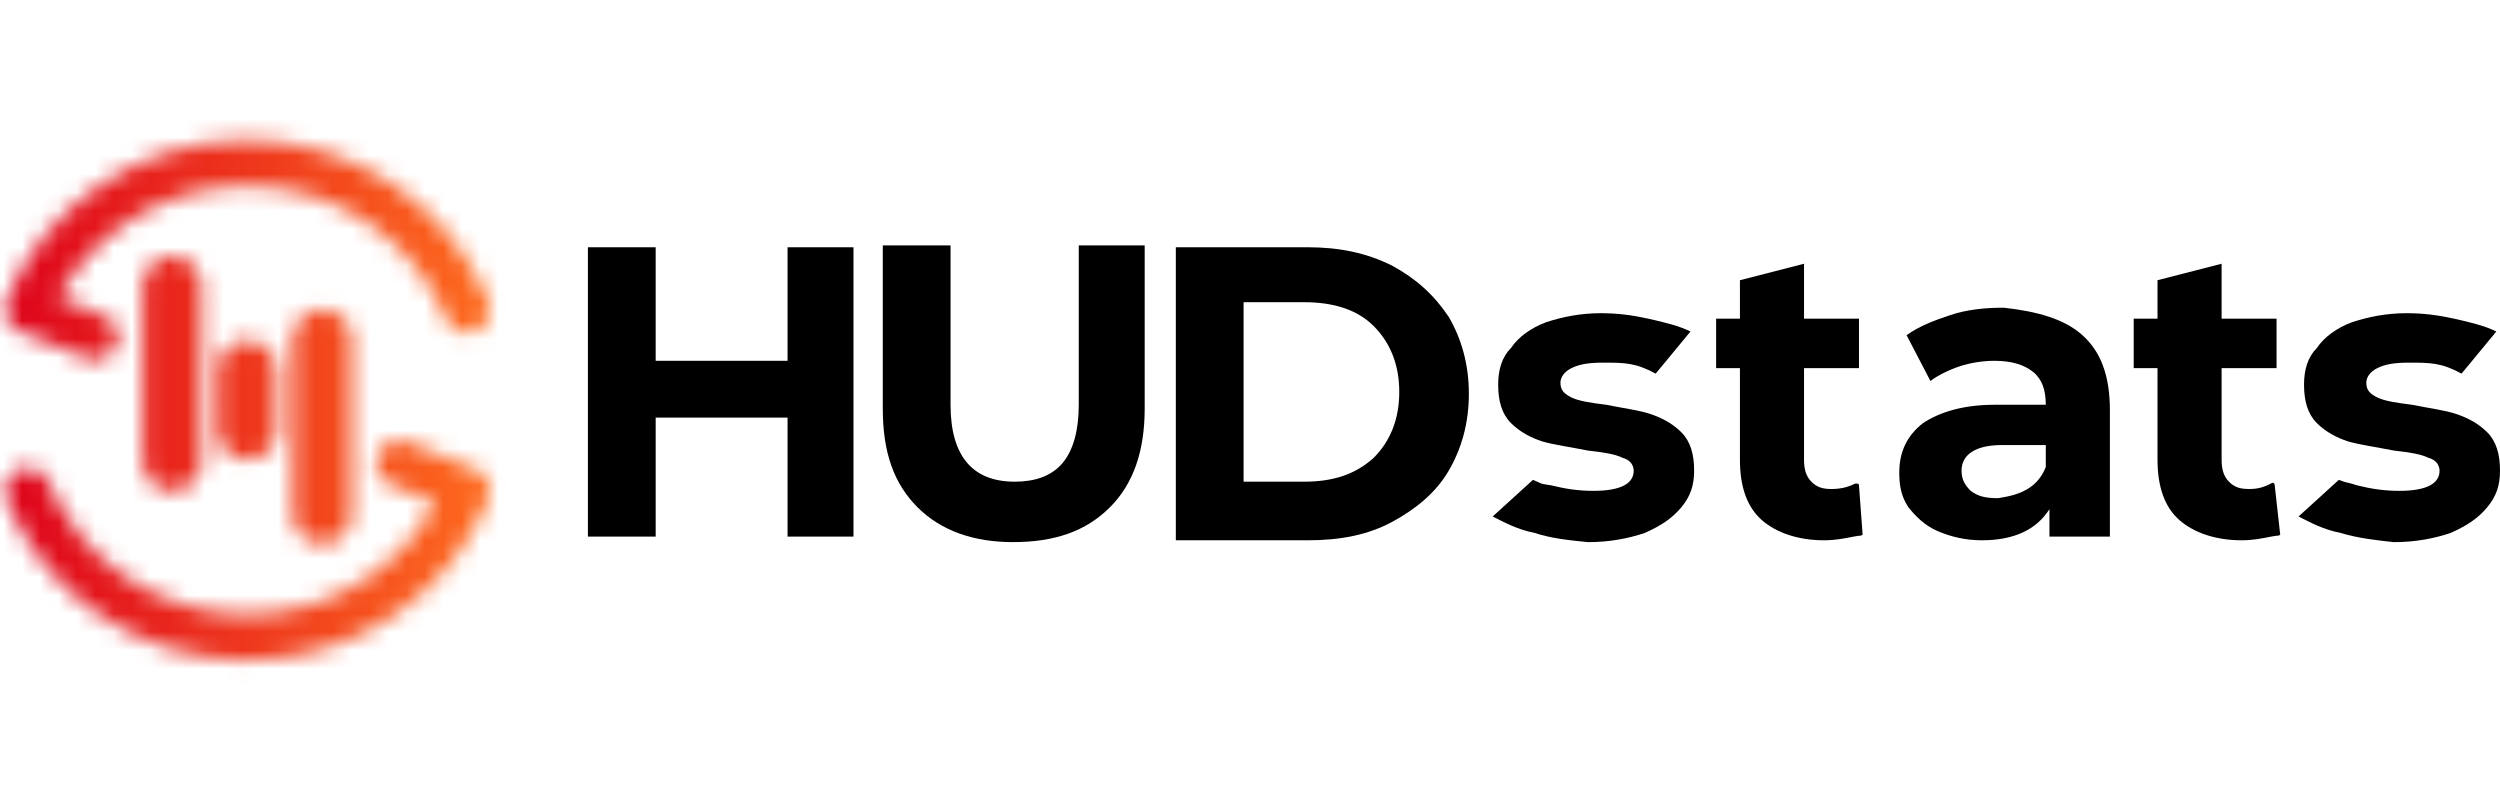
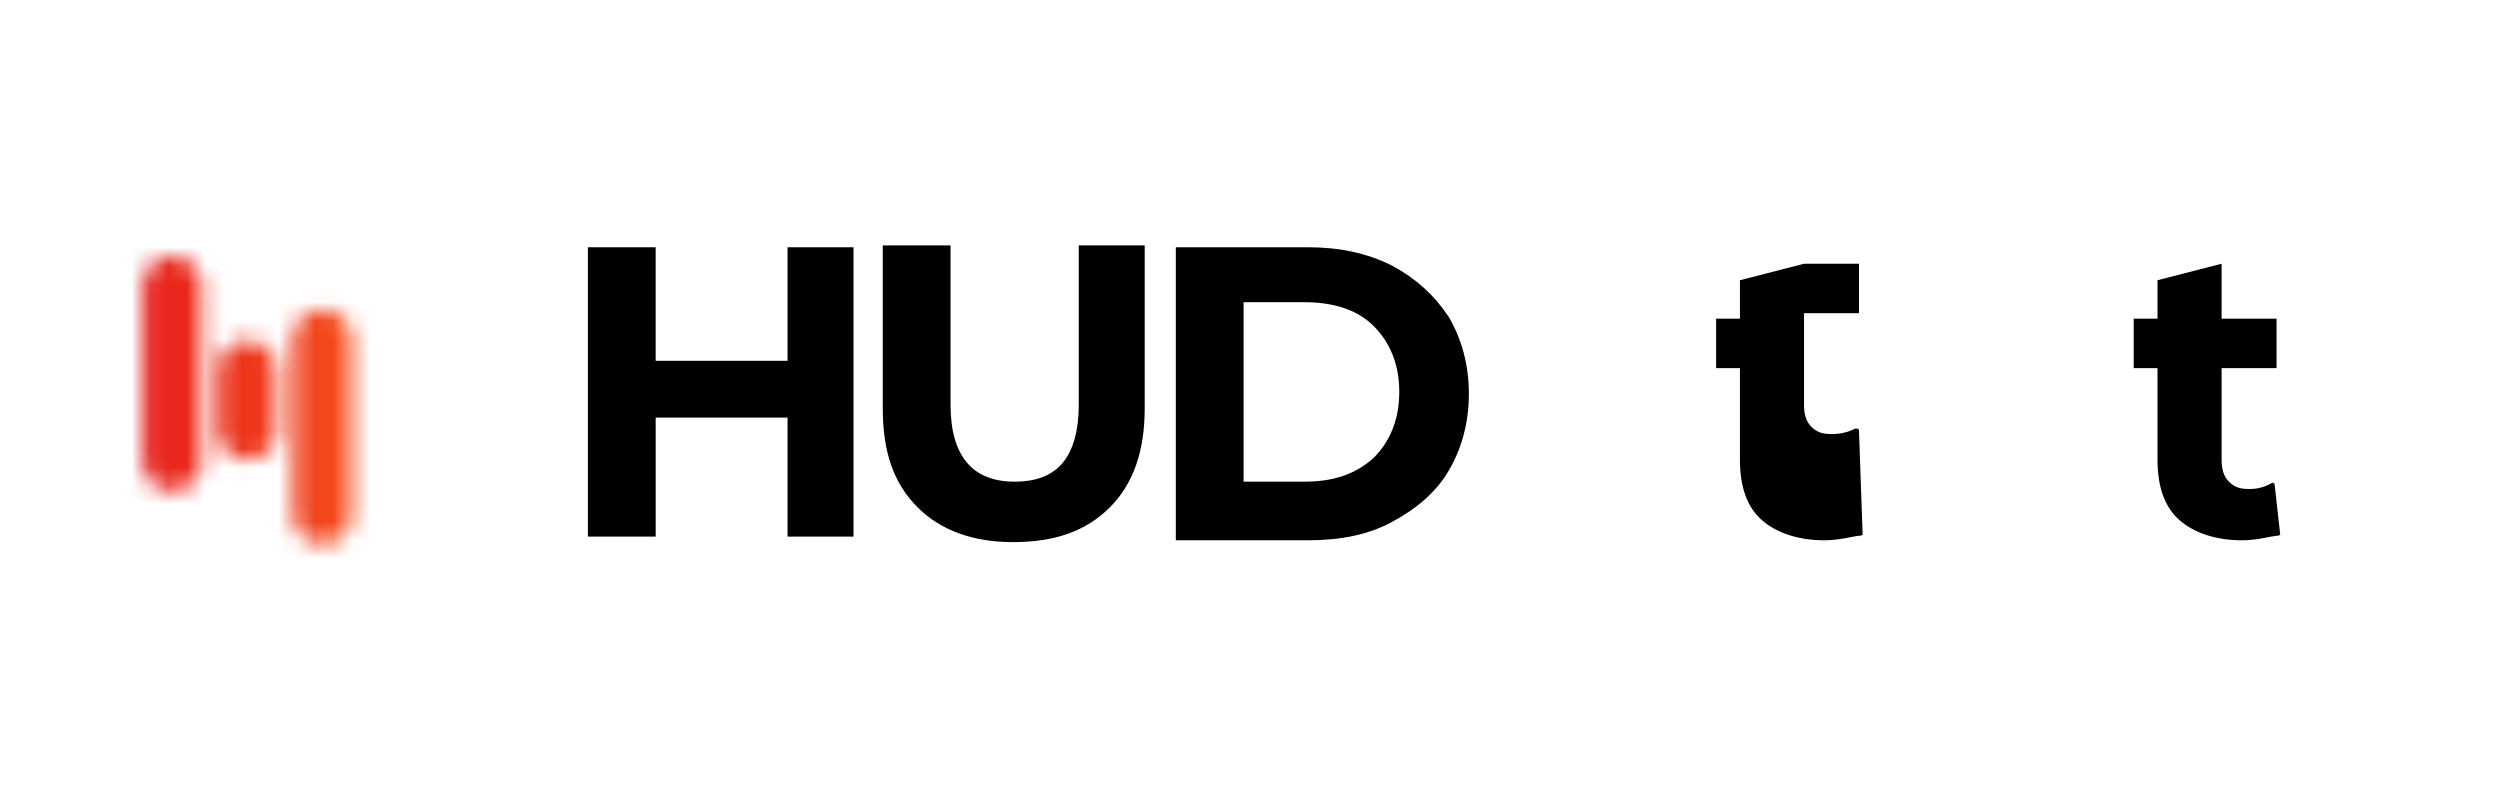
<svg xmlns="http://www.w3.org/2000/svg" version="1.1" id="Layer_1" x="0px" y="0px" viewBox="0 0 136.5 43.1" style="enable-background:new 0 0 136.5 43.1;" xml:space="preserve">
  <style type="text/css">
	.st0{fill:#000000;}
	.st1{filter:url(#Adobe_OpacityMaskFilter);}
	.st2{fill:none;stroke:#FFFFFF;stroke-miterlimit:10;}
	.st3{fill:none;stroke:#FFFFFF;stroke-width:2.5;stroke-linecap:round;stroke-linejoin:round;stroke-miterlimit:10;}
	.st4{fill:none;stroke:#FFFFFF;stroke-width:3.2;stroke-linecap:round;stroke-linejoin:round;stroke-miterlimit:10;}
	.st5{mask:url(#SVGID_1_);fill:url(#SVGID_2_);}
</style>
  <g>
    <g>
      <g>
        <path class="st0" d="M46.6,13.5v15.8H43v-6.5h-7.2v6.5h-3.7V13.5h3.7v6.2H43v-6.2H46.6z" />
        <path class="st0" d="M50.1,27.7c-1.3-1.3-1.9-3-1.9-5.4v-8.9h3.7v8.7c0,2.8,1.2,4.2,3.5,4.2c1.1,0,2-0.3,2.6-1     c0.6-0.7,0.9-1.8,0.9-3.2v-8.7h3.6v8.9c0,2.3-0.6,4.1-1.9,5.4c-1.3,1.3-3,1.9-5.3,1.9C53.2,29.6,51.4,29,50.1,27.7z" />
        <path class="st0" d="M64.2,13.5h7.2c1.7,0,3.2,0.3,4.6,1c1.3,0.7,2.3,1.6,3.1,2.8c0.7,1.2,1.1,2.6,1.1,4.2c0,1.6-0.4,3-1.1,4.2     c-0.7,1.2-1.8,2.1-3.1,2.8c-1.3,0.7-2.8,1-4.6,1h-7.2V13.5z M71.2,26.3c1.6,0,2.8-0.4,3.8-1.3c0.9-0.9,1.4-2.1,1.4-3.6     c0-1.5-0.5-2.7-1.4-3.6c-0.9-0.9-2.2-1.3-3.8-1.3h-3.3v9.8H71.2z" />
-         <path class="st0" d="M83.8,29.1c-1-0.2-1.7-0.6-2.3-0.9l2.2-2c0.5,0.2,0.3,0.2,1,0.3c0.8,0.2,1.5,0.3,2.3,0.3     c1.5,0,2.2-0.4,2.2-1.1c0-0.3-0.2-0.6-0.6-0.7c-0.4-0.2-1-0.3-1.9-0.4c-1-0.2-1.8-0.3-2.5-0.5c-0.6-0.2-1.2-0.5-1.7-1     c-0.5-0.5-0.7-1.2-0.7-2.1c0-0.8,0.2-1.5,0.7-2c0.4-0.6,1.1-1.1,1.9-1.4c0.9-0.3,1.9-0.5,3-0.5c0.9,0,1.7,0.1,2.6,0.3     c0.9,0.2,1.7,0.4,2.3,0.7l-1.9,2.3c-1.1-0.6-1.7-0.6-2.9-0.6c-0.8,0-1.3,0.1-1.7,0.3c-0.4,0.2-0.6,0.5-0.6,0.8     c0,0.4,0.2,0.6,0.6,0.8c0.4,0.2,1.1,0.3,1.9,0.4c1,0.2,1.8,0.3,2.4,0.5c0.6,0.2,1.2,0.5,1.7,1c0.5,0.5,0.7,1.2,0.7,2.1     c0,0.8-0.2,1.4-0.7,2c-0.5,0.6-1.1,1-2,1.4c-0.9,0.3-1.9,0.5-3.1,0.5C85.7,29.5,84.7,29.4,83.8,29.1z" />
-         <path class="st0" d="M127.8,29.1c-1-0.2-1.7-0.6-2.3-0.9l2.2-2c0.5,0.2,0.4,0.1,1,0.3c0.8,0.2,1.5,0.3,2.3,0.3     c1.5,0,2.2-0.4,2.2-1.1c0-0.3-0.2-0.6-0.6-0.7c-0.4-0.2-1-0.3-1.9-0.4c-1-0.2-1.8-0.3-2.5-0.5c-0.6-0.2-1.2-0.5-1.7-1     c-0.5-0.5-0.7-1.2-0.7-2.1c0-0.8,0.2-1.5,0.7-2c0.4-0.6,1.1-1.1,1.9-1.4c0.9-0.3,1.9-0.5,3-0.5c0.9,0,1.7,0.1,2.6,0.3     c0.9,0.2,1.7,0.4,2.3,0.7l-1.9,2.3c-1.1-0.6-1.7-0.6-2.9-0.6c-0.8,0-1.3,0.1-1.7,0.3c-0.4,0.2-0.6,0.5-0.6,0.8     c0,0.4,0.2,0.6,0.6,0.8c0.4,0.2,1.1,0.3,1.9,0.4c1,0.2,1.8,0.3,2.4,0.5c0.6,0.2,1.2,0.5,1.7,1c0.5,0.5,0.7,1.2,0.7,2.1     c0,0.8-0.2,1.4-0.7,2c-0.5,0.6-1.1,1-2,1.4c-0.9,0.3-1.9,0.5-3.1,0.5C129.8,29.5,128.8,29.4,127.8,29.1z" />
-         <path class="st0" d="M101.7,29.2c-0.2,0.1,0,0-0.5,0.1c-0.5,0.1-1,0.2-1.6,0.2c-1.4,0-2.6-0.4-3.4-1.1c-0.8-0.7-1.2-1.8-1.2-3.3     v-5l-1.3,0v-2.7l1.3,0v-2.1l3.5-0.9v3h3v2.7h-3v5c0,0.5,0.1,0.9,0.4,1.2c0.3,0.3,0.6,0.4,1.1,0.4c0.5,0,0.9-0.1,1.3-0.3     c0.1,0,0.2,0,0.2,0.1L101.7,29.2z" />
-         <path class="st0" d="M113.7,18.3c1,0.9,1.5,2.2,1.5,4.1v6.9h-3.3v-1.5c-0.7,1.1-1.9,1.7-3.7,1.7c-0.9,0-1.7-0.2-2.4-0.5     c-0.7-0.3-1.2-0.8-1.6-1.3c-0.4-0.6-0.5-1.2-0.5-1.9c0-1.1,0.4-2,1.3-2.7c0.9-0.6,2.2-1,3.9-1h2.8c0-0.8-0.2-1.4-0.7-1.8     c-0.5-0.4-1.2-0.6-2.1-0.6c-0.6,0-1.3,0.1-1.9,0.3c-0.6,0.2-1.2,0.5-1.6,0.8l-1.3-2.5c0.7-0.5,1.5-0.8,2.4-1.1     c0.9-0.3,1.9-0.4,2.9-0.4C111.2,17,112.7,17.4,113.7,18.3z M110.7,26.7c0.5-0.3,0.8-0.7,1-1.2v-1.2h-2.4c-1.4,0-2.2,0.5-2.2,1.4     c0,0.5,0.2,0.8,0.5,1.1c0.4,0.3,0.8,0.4,1.5,0.4C109.7,27.1,110.2,27,110.7,26.7z" />
+         <path class="st0" d="M101.7,29.2c-0.2,0.1,0,0-0.5,0.1c-0.5,0.1-1,0.2-1.6,0.2c-1.4,0-2.6-0.4-3.4-1.1c-0.8-0.7-1.2-1.8-1.2-3.3     v-5l-1.3,0v-2.7l1.3,0v-2.1l3.5-0.9h3v2.7h-3v5c0,0.5,0.1,0.9,0.4,1.2c0.3,0.3,0.6,0.4,1.1,0.4c0.5,0,0.9-0.1,1.3-0.3     c0.1,0,0.2,0,0.2,0.1L101.7,29.2z" />
        <path class="st0" d="M124.5,29.2c-0.2,0.1,0,0-0.5,0.1c-0.5,0.1-1,0.2-1.6,0.2c-1.4,0-2.6-0.4-3.4-1.1c-0.8-0.7-1.2-1.8-1.2-3.3     v-5h-1.3v-2.7h1.3v-2.1l3.5-0.9v3h3v2.7h-3v5c0,0.5,0.1,0.9,0.4,1.2c0.3,0.3,0.6,0.4,1.1,0.4c0.5,0,0.8-0.1,1.2-0.3     c0.1-0.1,0.2,0,0.2,0.1L124.5,29.2z" />
      </g>
    </g>
    <defs>
      <filter id="Adobe_OpacityMaskFilter" filterUnits="userSpaceOnUse" x="-0.3" y="0" width="28" height="43.1">
        <feColorMatrix type="matrix" values="1 0 0 0 0  0 1 0 0 0  0 0 1 0 0  0 0 0 1 0" />
      </filter>
    </defs>
    <mask maskUnits="userSpaceOnUse" x="-0.3" y="0" width="28" height="43.1" id="SVGID_1_">
      <g class="st1">
        <g>
          <g>
-             <path class="st3" d="M5.2,18.4l-3.7-1.5c1.9-4.7,6.6-8,12-8c5.4,0,10.1,3.3,12,8" />
-             <path class="st3" d="M21.8,25.3l3.7,1.5c-1.9,4.7-6.6,8-12,8c-5.4,0-10.1-3.3-12-8" />
-           </g>
+             </g>
          <g>
            <g>
              <line class="st4" x1="9.4" y1="15.6" x2="9.4" y2="25.2" />
              <line class="st4" x1="13.5" y1="20.2" x2="13.5" y2="23.5" />
              <line class="st4" x1="17.6" y1="18.5" x2="17.6" y2="28.1" />
            </g>
          </g>
        </g>
      </g>
    </mask>
    <linearGradient id="SVGID_2_" gradientUnits="userSpaceOnUse" x1="-537.659" y1="1091.719" x2="-509.659" y2="1091.719" gradientTransform="matrix(-1 0 0 -1 -509.944 1113.265)">
      <stop offset="0" style="stop-color:#FF6E1D" />
      <stop offset="1" style="stop-color:#DD001B" />
    </linearGradient>
    <polygon class="st5" points="-0.3,0 27.7,0 27.7,43.1 -0.3,43.1  " />
  </g>
</svg>